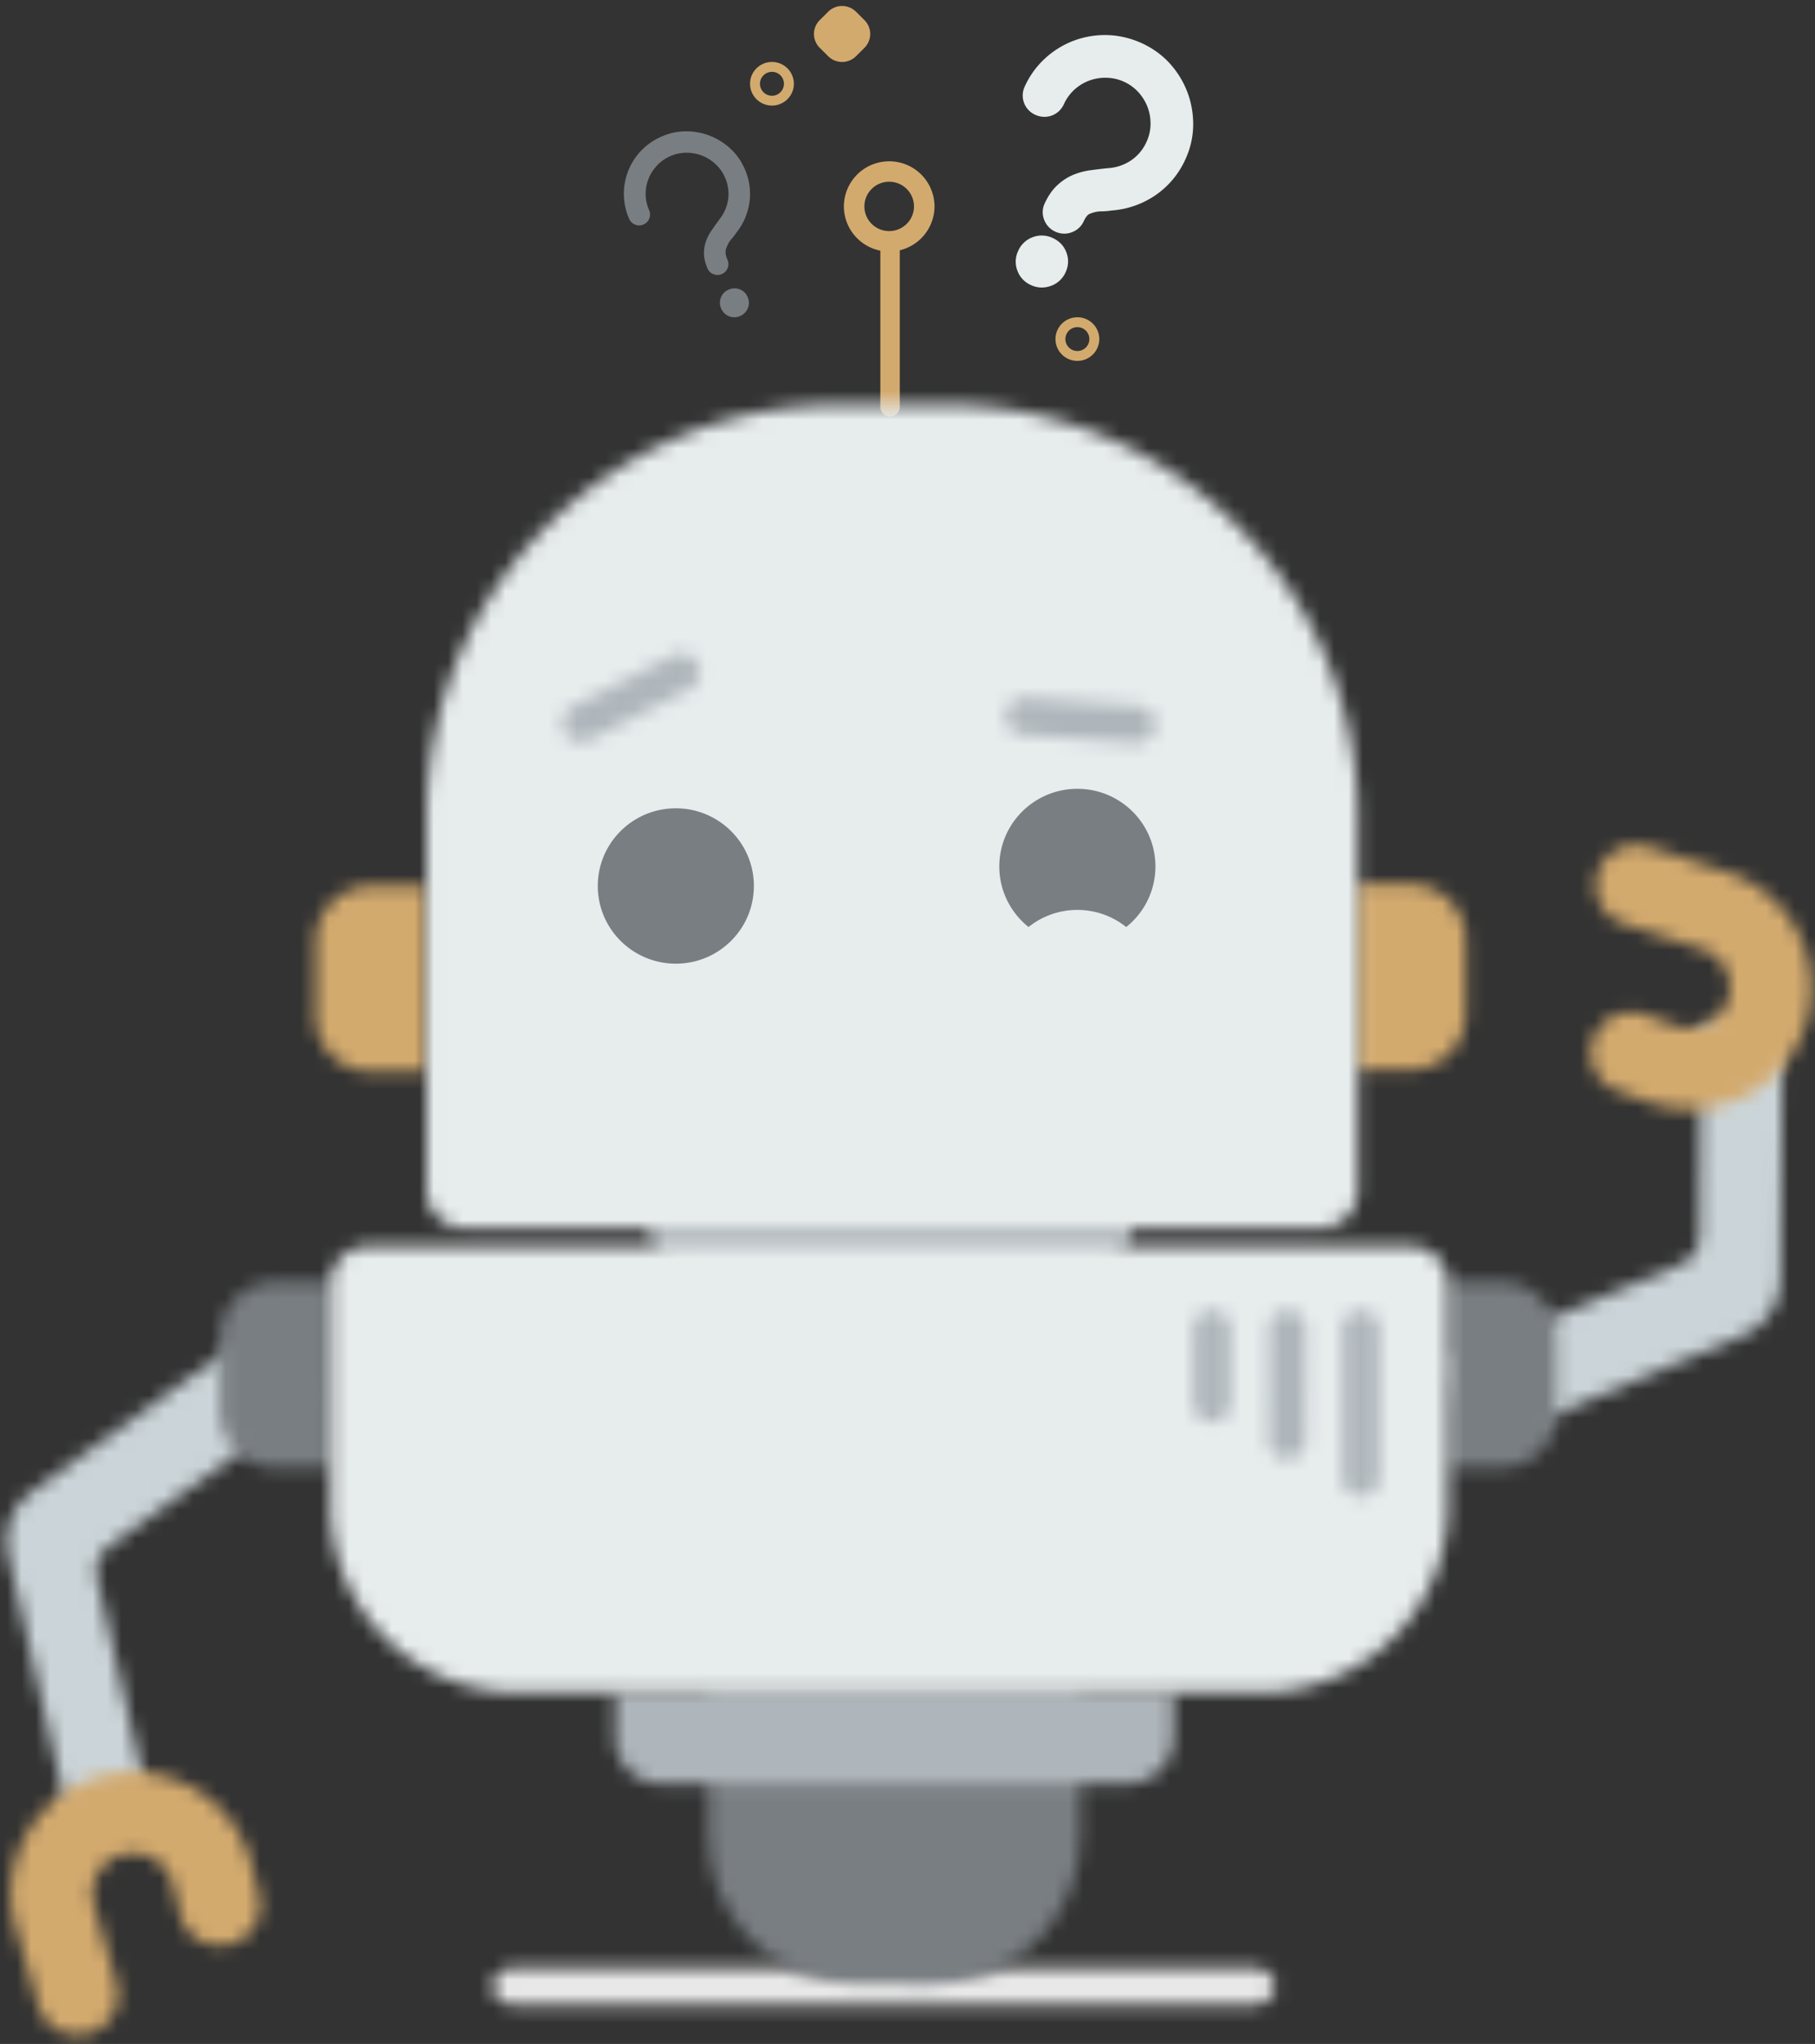
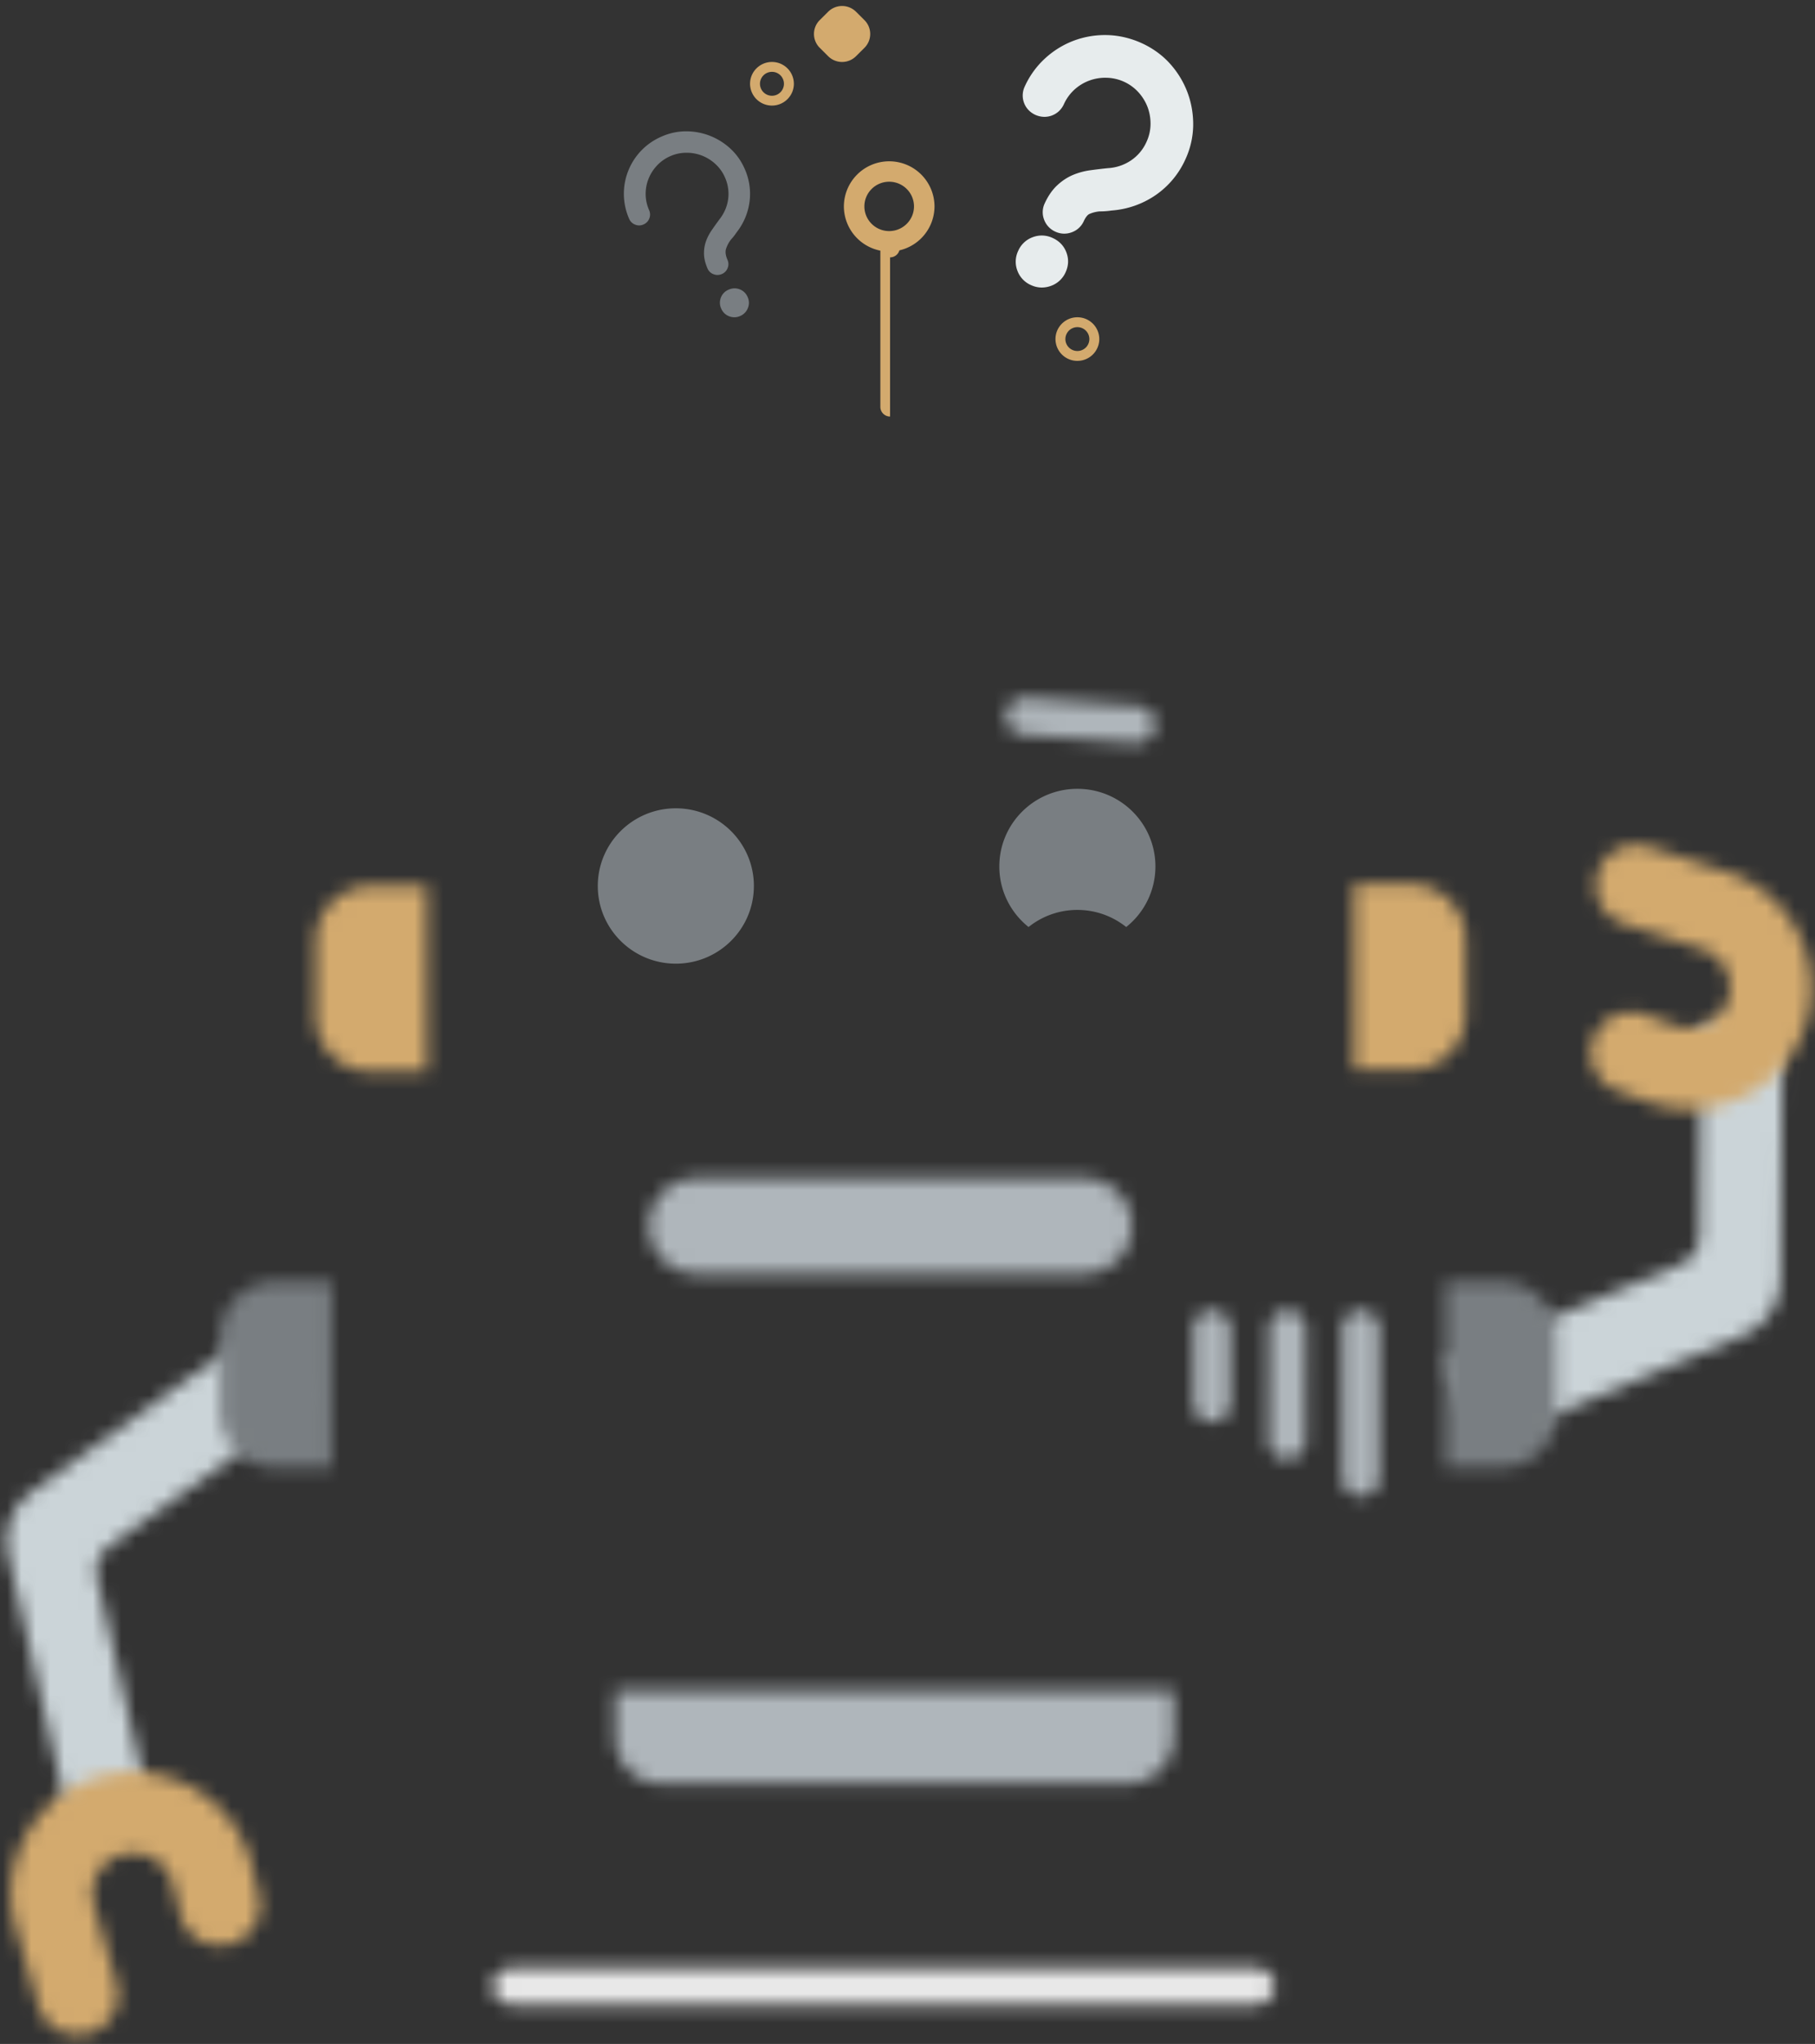
<svg xmlns="http://www.w3.org/2000/svg" xmlns:xlink="http://www.w3.org/1999/xlink" width="127" height="143" viewBox="0 0 127 143">
  <rect x="0" y="0" width="127" height="143" fill="#333333" stroke="none" />
  <title>55A3573D-C0F3-482A-ACED-1F713259FD3E</title>
  <defs>
    <path d="M1.9.655c-.793 0-1.439.582-1.439 1.3 0 .718.644 1.3 1.44 1.3h51.843c.794 0 1.439-.582 1.439-1.3 0-.718-.645-1.3-1.439-1.3H1.9z" id="a" />
    <path d="M.264.369v10.4c0 5.744 4.666 10.398 10.422 10.398H15.9c5.757 0 10.423-4.655 10.423-10.398V.369H.264z" id="c" />
    <path d="M.691.629v3.25a3.253 3.253 0 0 0 3.258 3.25h32.573c1.799 0 3.256-1.455 3.256-3.25V.629H.691z" id="e" />
    <path d="M2.047 12.382C.883 13.224.2 15.041.52 16.44L4.787 35.01l5.298-2.388L6.77 18.196c-.16-.7.18-1.609.763-2.03L22.075 5.653 18.371.58 2.047 12.382z" id="g" />
    <path d="M6.26.417C1.73 1.71-.894 6.441.41 10.963l1.576 5.467a2.853 2.853 0 0 0 3.526 1.953 2.835 2.835 0 0 0 1.949-3.515L5.886 9.4a2.84 2.84 0 0 1 1.95-3.517 2.857 2.857 0 0 1 3.524 1.953l.58 2.333a2.853 2.853 0 0 0 3.525 1.953 2.835 2.835 0 0 0 1.95-3.515l-.58-2.333C15.758 2.533 12.324.088 8.605.088c-.775 0-1.564.105-2.345.33z" id="i" />
    <path d="M4.03.33a3.904 3.904 0 0 0-3.908 3.9v5.199c0 2.153 1.75 3.9 3.909 3.9H7.94V.33H4.03z" id="k" />
    <path d="M18.35 1.122l-.1 14.797c-.004.718-.546 1.525-1.209 1.802L.462 24.636l2.436 5.783 18.61-7.763c1.326-.553 2.41-2.165 2.42-3.6l.128-19.05-5.706 1.116z" id="m" />
    <path d="M.719 2.12a2.835 2.835 0 0 0 1.839 3.574l5.436 1.757c1.5.486 2.324 2.087 1.84 3.575-.486 1.487-2.099 2.301-3.6 1.816l-2.266-.827c-1.503-.485-3.113.328-3.599 1.817a2.834 2.834 0 0 0 1.839 3.574l2.268.827c4.497 1.453 9.34-.991 10.794-5.45 1.455-4.46-1.019-9.269-5.516-10.722L4.317.303a2.902 2.902 0 0 0-.888-.14c-1.203 0-2.32.76-2.71 1.957z" id="o" />
    <path d="M.462.33V13.33H4.37a3.904 3.904 0 0 0 3.909-3.9v-5.2C8.279 2.077 6.53.33 4.37.33H.462z" id="q" />
    <path d="M3.64.65C1.758.65.237 2.161.237 4.028c0 1.863 1.524 3.38 3.403 3.38h27.069c1.881 0 3.403-1.513 3.403-3.38 0-1.863-1.523-3.38-3.403-3.38H3.639z" id="s" />
    <path d="M2.828.623a2.603 2.603 0 0 0-2.607 2.6v15.6C.221 26 6.056 31.82 13.251 31.82h52.115c7.196 0 13.03-5.82 13.03-12.999v-15.6c0-1.435-1.167-2.599-2.607-2.599H2.83z" id="u" />
    <path d="M4.463.274a3.905 3.905 0 0 0-3.909 3.9v5.2c0 2.154 1.75 3.9 3.909 3.9H8.37v-13H4.463z" id="w" />
    <path d="M.326.144v13h3.909a3.904 3.904 0 0 0 3.908-3.9v-5.2c0-2.153-1.75-3.9-3.908-3.9H.325z" id="y" />
-     <path d="M28.863.457C12.927.457.005 13.35.005 29.25v26.193c0 1.437 1.167 2.6 2.607 2.6h59.932a2.603 2.603 0 0 0 2.606-2.6V29.25C65.15 13.35 52.23.457 36.292.457h-7.43z" id="A" />
    <path d="M.2 1.567v10.4c0 .717.584 1.3 1.304 1.3a1.3 1.3 0 0 0 1.302-1.3v-10.4c0-.716-.583-1.299-1.302-1.299C.784.268.2.85.2 1.568z" id="C" />
-     <path d="M8.179.758l-6.975 3.56a1.295 1.295 0 0 0-.567 1.746 1.308 1.308 0 0 0 1.756.561l6.975-3.56a1.295 1.295 0 0 0-.593-2.45c-.2 0-.405.045-.596.143z" id="E" />
    <path d="M.284 1.438A1.299 1.299 0 0 0 1.49 2.826l7.817.577a1.302 1.302 0 0 0 1.399-1.197A1.301 1.301 0 0 0 9.499.817L1.683.24A1.302 1.302 0 0 0 .284 1.437z" id="G" />
    <path d="M1.919.268A1.3 1.3 0 0 0 .617 1.563l-.023 7.8a1.303 1.303 0 0 0 2.606.008l.023-7.8a1.3 1.3 0 0 0-1.3-1.303H1.92z" id="I" />
    <path d="M.19 1.567v5.2c0 .717.584 1.3 1.303 1.3.72 0 1.304-.582 1.304-1.3v-5.2a1.303 1.303 0 0 0-2.606 0z" id="K" />
  </defs>
  <g fill="none" fill-rule="evenodd">
-     <path d="M62.28 29.142a.68.68 0 0 1-.68-.676V17.33a.68.68 0 0 1 1.36 0v11.136a.68.68 0 0 1-.68.676" fill="#D3AA6E" />
+     <path d="M62.28 29.142a.68.68 0 0 1-.68-.676V17.33a.68.68 0 0 1 1.36 0a.68.68 0 0 1-.68.676" fill="#D3AA6E" />
    <g transform="translate(34.017 137.01)">
      <mask id="b" fill="#fff">
        <use xlink:href="#a" />
      </mask>
      <path fill="#E8E8E8" mask="url(#b)" d="M-3.01 6.709h61.664V-2.8H-3.01z" />
    </g>
    <g transform="translate(49.29 117.668)">
      <mask id="d" fill="#fff">
        <use xlink:href="#c" />
      </mask>
-       <path fill="#797E82" mask="url(#d)" d="M-3.207 24.622h33V-3.085h-33z" />
    </g>
    <g transform="translate(42.348 117.668)">
      <mask id="f" fill="#fff">
        <use xlink:href="#e" />
      </mask>
      <path fill="#AFB6BB" mask="url(#f)" d="M-2.78 10.583h46.03V-2.825H-2.78z" />
    </g>
    <g transform="translate(0 92.107)">
      <mask id="h" fill="#fff">
        <use xlink:href="#g" />
      </mask>
      <path fill="#CBD4D8" mask="url(#h)" d="M19.139-4.246l-30.96 22.386 16.53 22.638 30.96-22.386z" />
    </g>
    <g transform="translate(.694 123.885)">
      <mask id="j" fill="#fff">
        <use xlink:href="#i" />
      </mask>
      <path fill="#D3AA6E" mask="url(#j)" d="M16.851-6.2L-6.248.393.394 23.437l23.1-6.591z" />
    </g>
    <g transform="translate(15.273 89.344)">
      <mask id="l" fill="#fff">
        <use xlink:href="#k" />
      </mask>
      <path fill="#797E82" mask="url(#l)" d="M-3.349 16.784h14.76V-3.124H-3.35z" />
    </g>
    <g transform="translate(100.664 70.692)">
      <mask id="n" fill="#fff">
        <use xlink:href="#m" />
      </mask>
      <path fill="#CBD4D8" mask="url(#n)" d="M1.038 34.94l35.295-14.722-10.87-25.809L-9.834 9.131z" />
    </g>
    <g transform="translate(111.077 58.948)">
      <mask id="p" fill="#fff">
        <use xlink:href="#o" />
      </mask>
      <path fill="#D3AA6E" mask="url(#p)" d="M14.86 25.22l7.423-22.742L-.631-4.927l-7.423 22.742z" />
    </g>
    <g transform="translate(100.664 89.344)">
      <mask id="r" fill="#fff">
        <use xlink:href="#q" />
      </mask>
      <path fill="#797E82" mask="url(#r)" d="M-3.01 16.783h14.76V-3.125H-3.01z" />
    </g>
    <g transform="translate(45.125 81.745)">
      <mask id="t" fill="#fff">
        <use xlink:href="#s" />
      </mask>
      <path fill="#AFB6BB" mask="url(#t)" d="M-3.234 10.863h40.817V-2.805H-3.234z" />
    </g>
    <g transform="translate(22.91 86.58)">
      <mask id="v" fill="#fff">
        <use xlink:href="#u" />
      </mask>
-       <path fill="#E7ECED" mask="url(#v)" d="M-3.249 35.275h85.116V-2.831H-3.25z" />
    </g>
    <g transform="translate(21.521 61.711)">
      <mask id="x" fill="#fff">
        <use xlink:href="#w" />
      </mask>
      <path fill="#D3AA6E" mask="url(#x)" d="M-2.918 16.728h14.76V-3.179h-14.76z" />
    </g>
    <g transform="translate(94.416 61.711)">
      <mask id="z" fill="#fff">
        <use xlink:href="#y" />
      </mask>
      <path fill="#D3AA6E" mask="url(#z)" d="M-3.146 16.598h14.76V-3.31h-14.76z" />
    </g>
    <g transform="translate(29.852 27.86)">
      <mask id="B" fill="#fff">
        <use xlink:href="#A" />
      </mask>
-       <path fill="#E7ECED" mask="url(#B)" d="M-3.466 61.498h72.088V-2.997H-3.466z" />
    </g>
    <g transform="translate(93.722 91.416)">
      <mask id="D" fill="#fff">
        <use xlink:href="#C" />
      </mask>
      <path fill="#AFB6BB" mask="url(#D)" d="M-3.27 16.721h9.548V-3.186h-9.549z" />
    </g>
    <g transform="translate(38.877 45.131)">
      <mask id="F" fill="#fff">
        <use xlink:href="#E" />
      </mask>
      <path fill="#AFB6BB" mask="url(#F)" d="M-.273 11.867L-4.63 3.413l15.475-7.898 4.358 8.454z" />
    </g>
    <g transform="translate(70.118 48.585)">
      <mask id="H" fill="#fff">
        <use xlink:href="#G" />
      </mask>
      <path fill="#AFB6BB" mask="url(#H)" d="M-3.531 5.92l.706-9.476 17.345 1.28-.706 9.476z" />
    </g>
    <g transform="translate(88.168 91.416)">
      <mask id="J" fill="#fff">
        <use xlink:href="#I" />
      </mask>
      <path fill="#AFB6BB" mask="url(#J)" d="M-2.84-3.2l9.547.027-.05 17.308-9.548-.028z" />
    </g>
    <g transform="translate(83.308 91.416)">
      <mask id="L" fill="#fff">
        <use xlink:href="#K" />
      </mask>
      <path fill="#AFB6BB" mask="url(#L)" d="M-3.28 11.522h9.548V-3.186H-3.28z" />
    </g>
    <path d="M52.75 61.986c0 3.001-2.444 5.434-5.46 5.434s-5.461-2.433-5.461-5.434c0-3.002 2.445-5.435 5.46-5.435 3.017 0 5.462 2.433 5.462 5.435M71.97 64.857a5.451 5.451 0 0 1 3.417-1.197c1.294 0 2.48.45 3.416 1.197a5.412 5.412 0 0 0 2.045-4.236c0-3.001-2.445-5.434-5.461-5.434-3.017 0-5.462 2.433-5.462 5.434 0 1.714.8 3.24 2.046 4.236M51.792 22.108a.98.98 0 0 1-.776.018.973.973 0 0 1-.553-.541.968.968 0 0 1-.018-.773.97.97 0 0 1 .545-.549.982.982 0 0 1 .774-.019c.256.1.44.282.553.542.113.26.117.519.011.775a.987.987 0 0 1-.536.547m-.25-5.85c-.129.191-.26.36-.396.504a2.186 2.186 0 0 0-.348.66c-.059.206-.024.46.108.762a.718.718 0 0 1 .007.572.725.725 0 0 1-.4.413.745.745 0 0 1-.59.013.722.722 0 0 1-.416-.397c-.158-.364-.24-.704-.246-1.016a2.486 2.486 0 0 1 .133-.874c.094-.27.23-.53.404-.786.175-.255.357-.51.545-.764.335-.429.538-.9.607-1.412a2.803 2.803 0 0 0-.222-1.518 2.75 2.75 0 0 0-.654-.926 2.986 2.986 0 0 0-.94-.597 2.977 2.977 0 0 0-1.096-.205c-.387 0-.758.075-1.114.229a2.807 2.807 0 0 0-.945.657 2.96 2.96 0 0 0-.6.936 2.851 2.851 0 0 0-.201 1.08c.002.377.082.747.241 1.112.086.197.09.393.013.587a.742.742 0 0 1-.414.42.727.727 0 0 1-.576.007.743.743 0 0 1-.422-.412 4.352 4.352 0 0 1 2.306-5.763 4.21 4.21 0 0 1 1.702-.353 4.55 4.55 0 0 1 3.084 1.215c.425.393.758.865.998 1.417a4.27 4.27 0 0 1 .337 2.295 4.391 4.391 0 0 1-.905 2.144" fill="#797E82" />
    <path d="M72.367 19.473c-.333-.15-.56-.39-.683-.718a1.235 1.235 0 0 1 .041-.988 1.25 1.25 0 0 1 .722-.682c.328-.122.66-.108.992.042.332.15.56.39.685.717.123.329.109.658-.043.99-.15.33-.395.555-.73.676a1.273 1.273 0 0 1-.984-.037m5.372-5.268a5.134 5.134 0 0 1-.822.06c-.372.039-.681.12-.93.239-.246.12-.458.371-.634.755a.928.928 0 0 1-.54.5.933.933 0 0 1-.738-.023.947.947 0 0 1-.52-.547.92.92 0 0 1 .021-.734c.212-.463.465-.833.759-1.107a3.21 3.21 0 0 1 .949-.626c.338-.142.705-.24 1.099-.294.394-.054.793-.1 1.197-.142a3.74 3.74 0 0 0 1.871-.64c.55-.375.969-.88 1.259-1.516.206-.45.314-.922.322-1.414a3.798 3.798 0 0 0-.239-1.403 3.785 3.785 0 0 0-.746-1.213 3.54 3.54 0 0 0-1.176-.856 3.59 3.59 0 0 0-1.441-.328 3.82 3.82 0 0 0-1.41.237 3.689 3.689 0 0 0-1.205.737 3.61 3.61 0 0 0-.854 1.185.951.951 0 0 1-.55.518.96.96 0 0 1-.758-.03.927.927 0 0 1-.5-.539.948.948 0 0 1 .03-.754 5.624 5.624 0 0 1 5.289-3.291c.746.019 1.479.191 2.198.516.705.32 1.306.755 1.8 1.306a5.755 5.755 0 0 1 1.491 3.961 5.292 5.292 0 0 1-.493 2.163 5.506 5.506 0 0 1-1.902 2.292 5.694 5.694 0 0 1-2.827.988" fill="#E7ECED" />
    <path d="M79.09 4.766c.515.233.969.564 1.348.982.374.414.66.878.85 1.38.188.504.28 1.04.271 1.596a4.038 4.038 0 0 1-.368 1.623 4.151 4.151 0 0 1-1.441 1.732 4.274 4.274 0 0 1-2.131.73c-.383.04-.776.086-1.164.139a3.77 3.77 0 0 0-.965.257c-.28.117-.547.294-.794.525-.242.227-.457.544-.64.942a.398.398 0 0 0-.008.333.44.44 0 0 0 .58.262.402.402 0 0 0 .245-.225c.226-.495.523-.835.883-1.01a3.387 3.387 0 0 1 1.105-.29l.065-.002c.22.004.468-.015.736-.054.988-.08 1.851-.382 2.603-.9a5.006 5.006 0 0 0 1.723-2.078 4.81 4.81 0 0 0 .447-1.952 5.293 5.293 0 0 0-.334-1.932 5.294 5.294 0 0 0-1.024-1.673c-.897-1-2.288-1.613-3.619-1.647a5.162 5.162 0 0 0-1.938.319 5.128 5.128 0 0 0-1.673 1.028 5.026 5.026 0 0 0-1.184 1.636.427.427 0 0 0-.017.353c.096.255.35.347.58.262a.426.426 0 0 0 .255-.244c.241-.527.57-.983.978-1.354.406-.37.869-.653 1.376-.842a4.37 4.37 0 0 1 1.604-.271c.565.01 1.12.135 1.65.375m-5.232 11.447a1.48 1.48 0 0 1-.797-.841 1.45 1.45 0 0 1 .036-1.134c.24-.525.535-.953.879-1.273.338-.316.71-.56 1.104-.726a4.84 4.84 0 0 1 1.232-.33c.4-.055.805-.103 1.215-.145a3.207 3.207 0 0 0 1.627-.55 3.072 3.072 0 0 0 1.077-1.302c.175-.382.268-.788.275-1.205a3.301 3.301 0 0 0-.205-1.211 3.29 3.29 0 0 0-.645-1.045 3.102 3.102 0 0 0-2.233-1.01 3.196 3.196 0 0 0-2.25.837 3.108 3.108 0 0 0-.73 1.014c-.173.376-.465.65-.846.792-.749.28-1.647-.105-1.937-.876a1.47 1.47 0 0 1 .044-1.154 6.05 6.05 0 0 1 1.432-1.977A6.198 6.198 0 0 1 75.15 2.84a6.216 6.216 0 0 1 2.334-.385c1.621.04 3.289.781 4.38 1.997a6.34 6.34 0 0 1 1.224 2.004c.276.733.41 1.511.402 2.312a5.85 5.85 0 0 1-.542 2.374 6.046 6.046 0 0 1-2.082 2.506 6.243 6.243 0 0 1-3.084 1.08 5.46 5.46 0 0 1-.84.061 2.301 2.301 0 0 0-.724.186c-.129.063-.266.242-.385.501a1.46 1.46 0 0 1-.835.773 1.47 1.47 0 0 1-1.141-.036m-.636 1.392a.73.73 0 0 0-.59-.029.726.726 0 0 0-.426.408.722.722 0 0 0-.028.587c.144.382.57.596.997.444a.712.712 0 0 0 .428-.399.725.725 0 0 0 .028-.587.726.726 0 0 0-.41-.424M72.15 19.95a1.761 1.761 0 0 1-.96-1.01 1.753 1.753 0 0 1 .056-1.39 1.764 1.764 0 0 1 1.017-.956 1.772 1.772 0 0 1 1.395.056c.463.21.786.55.96 1.01.174.461.155.93-.056 1.39a1.774 1.774 0 0 1-1.031.953c-.471.167-.935.149-1.381-.053" fill="#E7ECED" />
    <path d="M54.016 5.026a.838.838 0 0 0-.839.834.838.838 0 0 0 1.678 0 .837.837 0 0 0-.84-.834m0 2.36a1.531 1.531 0 0 1-1.532-1.526c0-.84.688-1.525 1.533-1.525a1.53 1.53 0 0 1 1.533 1.525c0 .842-.688 1.526-1.533 1.526M75.387 22.888a.838.838 0 0 0-.839.834c0 .46.376.835.839.835a.837.837 0 0 0 .838-.835.837.837 0 0 0-.838-.834m0 2.36a1.531 1.531 0 0 1-1.533-1.526c0-.84.688-1.525 1.533-1.525a1.53 1.53 0 0 1 1.533 1.525 1.53 1.53 0 0 1-1.533 1.525M62.218 12.714c-.956 0-1.735.774-1.735 1.726s.779 1.727 1.735 1.727c.958 0 1.736-.775 1.736-1.727 0-.952-.778-1.726-1.736-1.726m0 4.882a3.167 3.167 0 0 1-3.17-3.156 3.168 3.168 0 0 1 3.17-3.155 3.167 3.167 0 0 1 3.172 3.155 3.167 3.167 0 0 1-3.172 3.156M59.896.819l.592.59a1.365 1.365 0 0 1 0 1.936l-.592.589a1.38 1.38 0 0 1-1.946 0l-.592-.59a1.365 1.365 0 0 1 0-1.936L57.95.82a1.38 1.38 0 0 1 1.946 0" fill="#D3AA6E" />
  </g>
</svg>